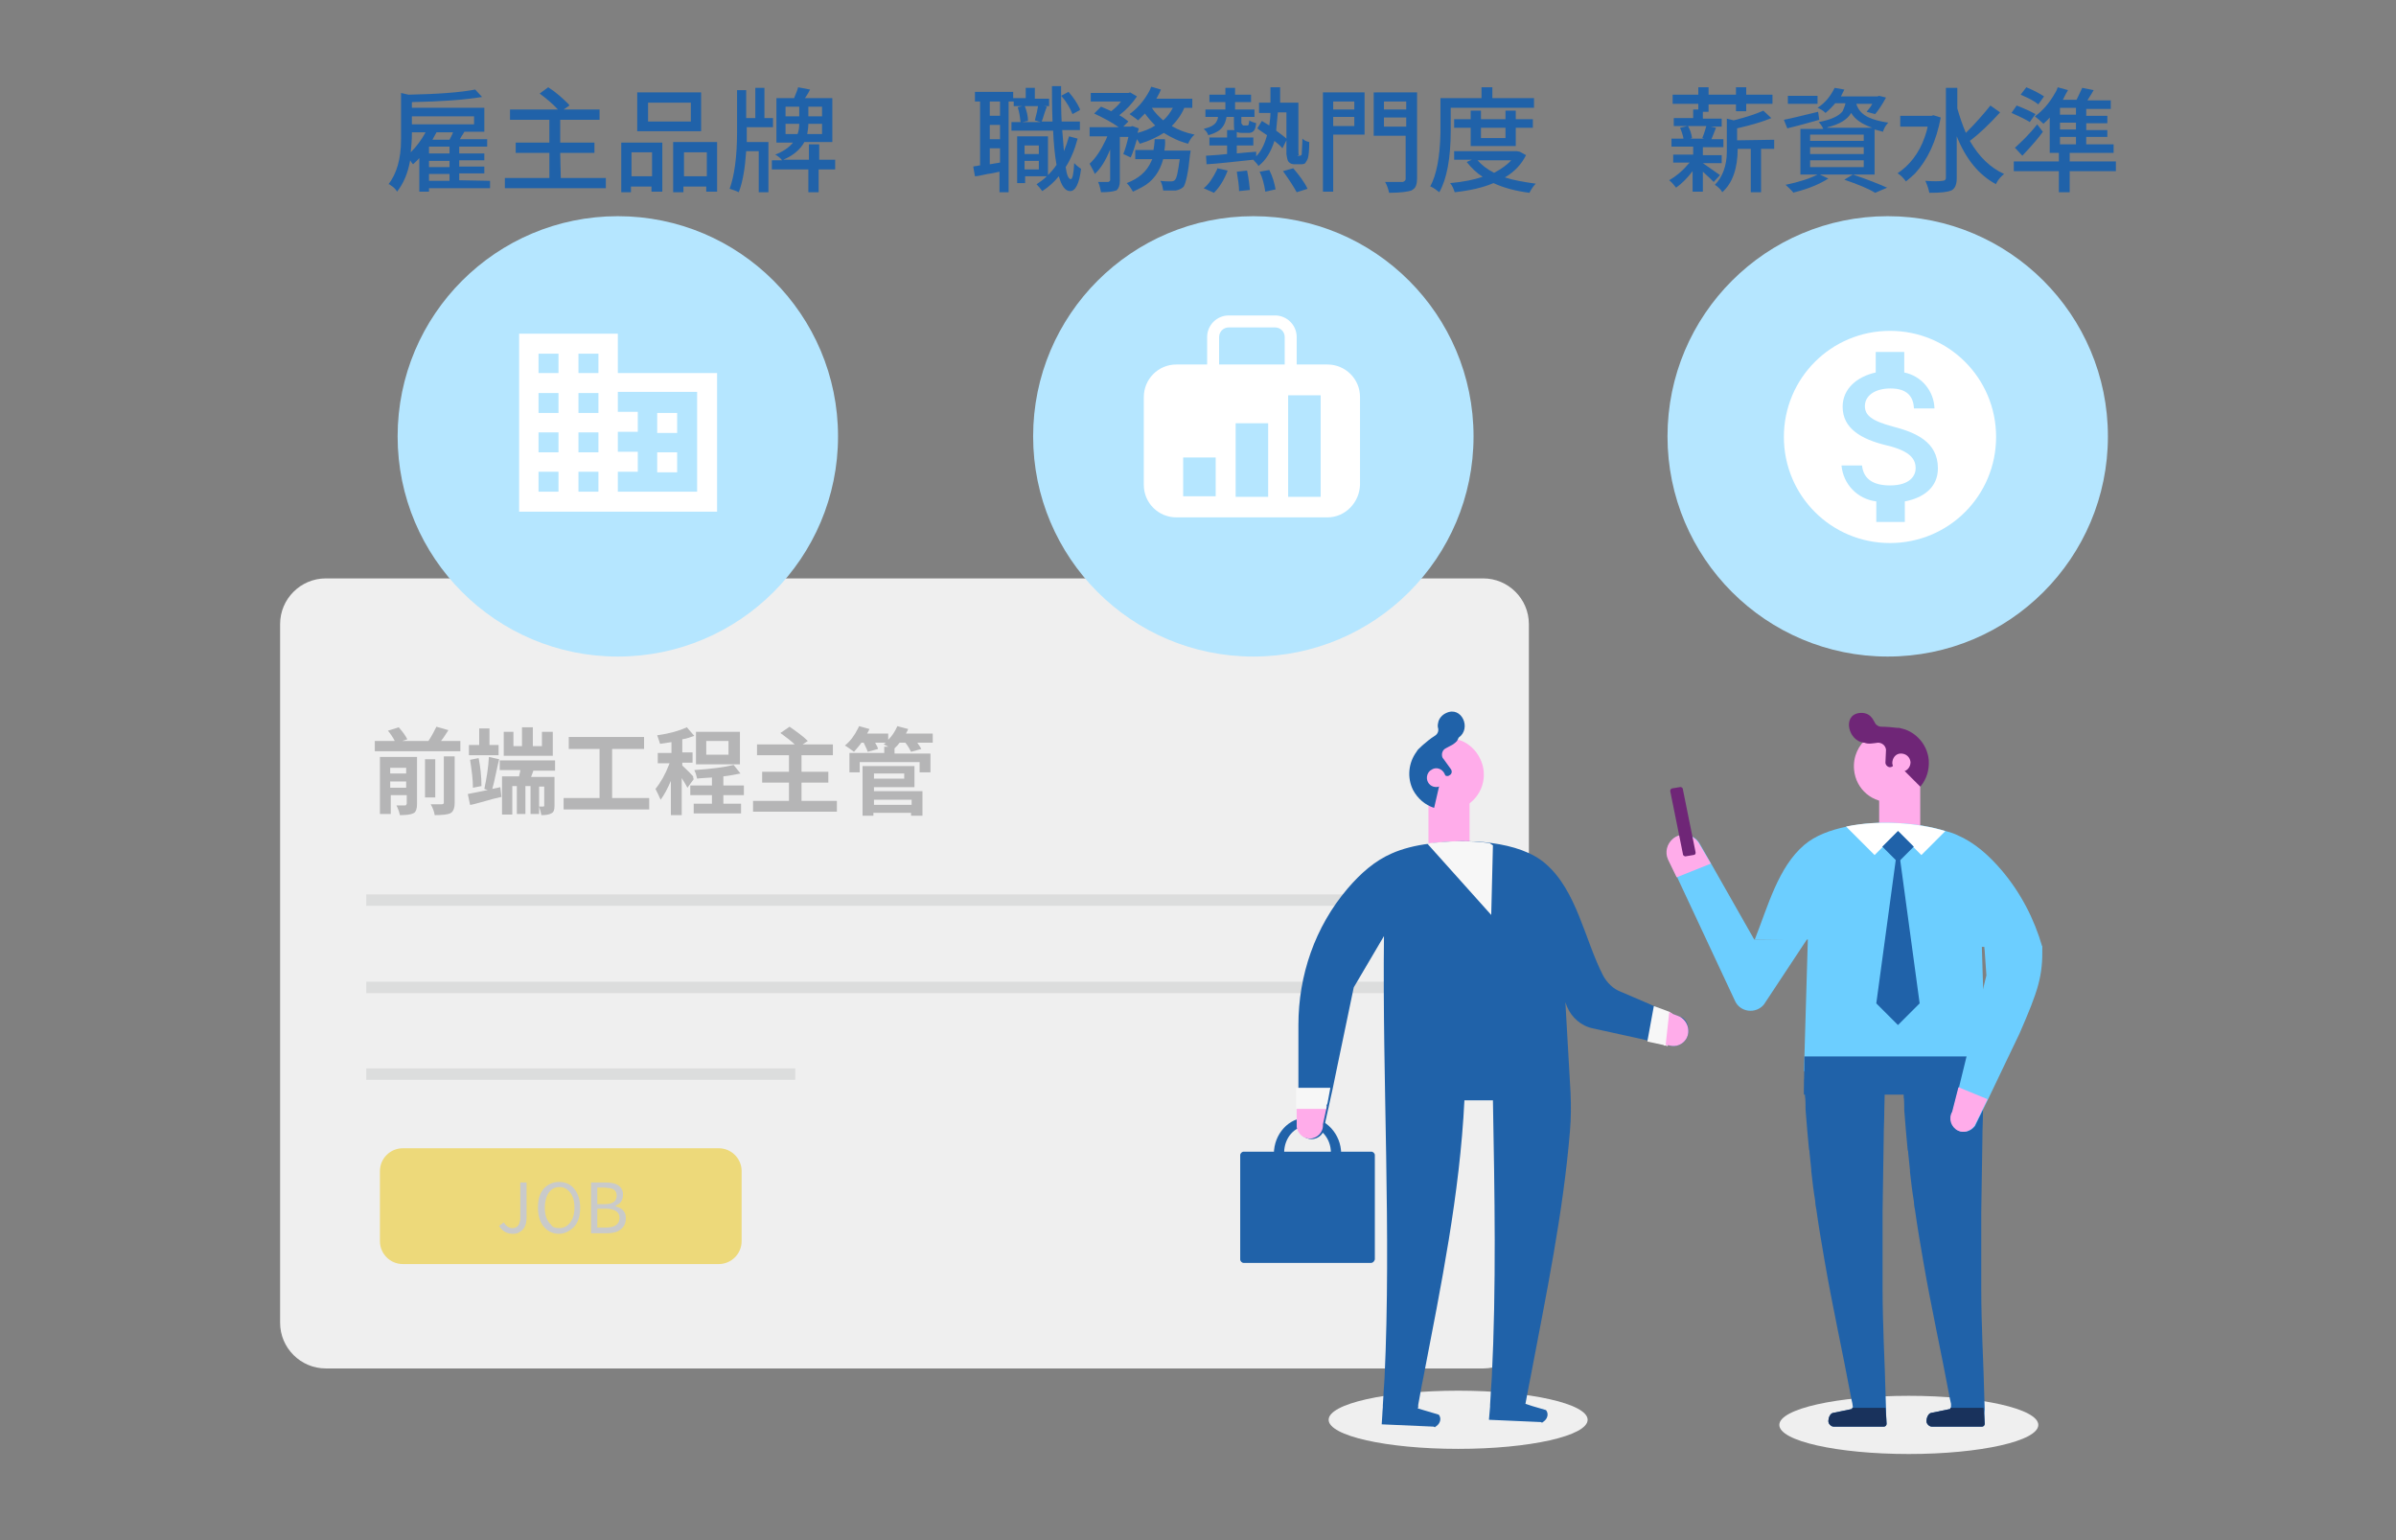
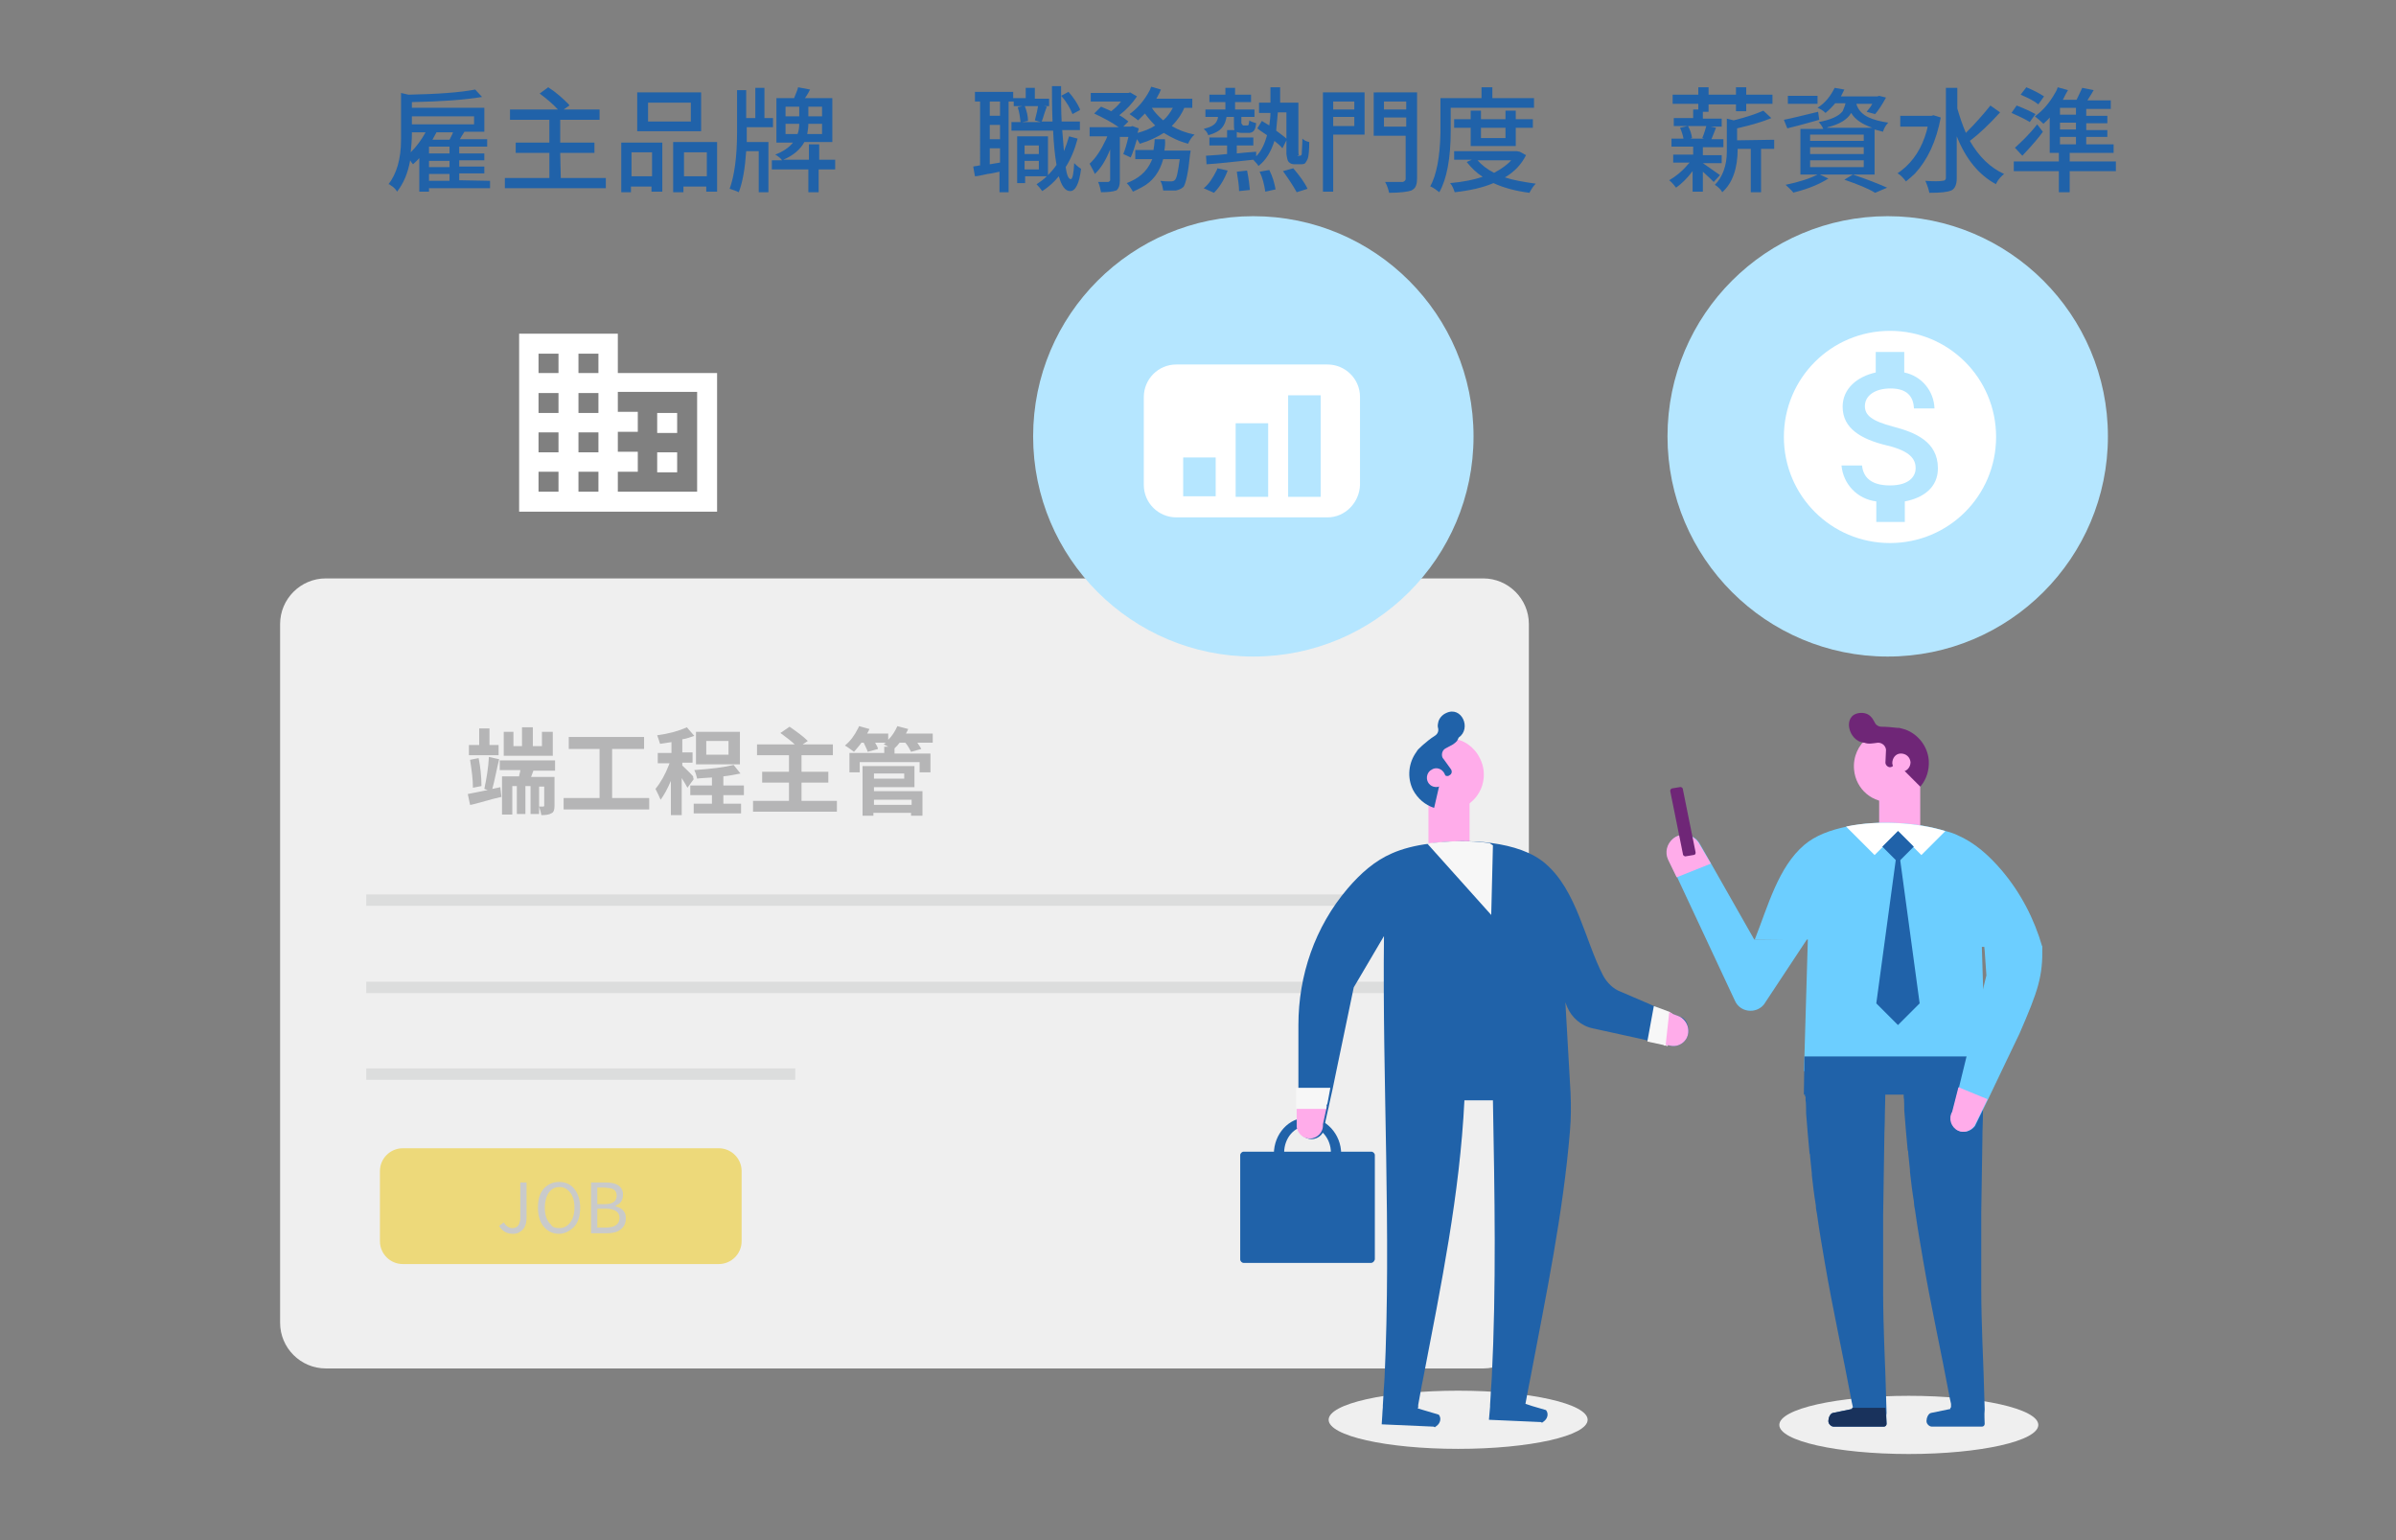
<svg xmlns="http://www.w3.org/2000/svg" version="1.1" id="圖層_1" x="0px" y="0px" viewBox="0 0 420 270" style="enable-background:new 0 0 420 270;" xml:space="preserve">
  <rect x="0" y="0" width="420" height="270" fill="#808080" stroke="none" />
  <style type="text/css">
	.st0{fill:#EFEFEF;}
	.st1{fill:#B5B5B6;}
	.st2{fill:none;stroke:#DCDDDD;stroke-width:2;stroke-miterlimit:10;}
	.st3{fill:#EDD97A;}
	.st4{fill:#C9CACA;}
	.st5{fill:#2062A9;}
	.st6{fill:#FFACEA;}
	.st7{fill:#F7F7F7;}
	.st8{fill:#6CCEFF;}
	.st9{fill:#19325C;}
	.st10{fill:#6F2677;}
	.st11{fill:#FFFFFF;}
	.st12{fill:#B5E6FF;}
</style>
  <g>
    <ellipse class="st0" cx="255.6" cy="248.9" rx="22.7" ry="5.1" />
    <ellipse class="st0" cx="334.6" cy="249.8" rx="22.7" ry="5.1" />
    <g>
      <path class="st0" d="M260,239.9H57.1c-4.4,0-8-3.6-8-8V109.4c0-4.4,3.6-8,8-8H260c4.4,0,8,3.6,8,8v122.5    C268,236.4,264.4,239.9,260,239.9z" />
      <g>
-         <path class="st1" d="M77.3,129.9h3.4v1.8h-15v-1.8h3.5c-0.3-0.6-0.7-1.2-1.2-1.8l1.9-0.6c0.7,0.8,1.2,1.5,1.5,2.1l-0.9,0.3h4.6     c0.6-0.9,1-1.7,1.4-2.5l2.1,0.6C78.2,128.6,77.8,129.3,77.3,129.9z M73.1,132.9v8.1c0,0.8-0.2,1.3-0.5,1.5     c-0.1,0-0.1,0.1-0.2,0.1c-0.4,0.2-1.2,0.3-2.3,0.3c-0.1-0.5-0.3-1.1-0.6-1.7c0.7,0,1.2,0,1.5,0c0.2,0,0.2-0.1,0.3-0.3v-1.5h-2.8     v3.3h-1.9v-10h6.5V132.9z M71.2,134.6h-2.8v1h2.8V134.6z M68.4,138.1h2.8v-1.1h-2.8V138.1z M76.3,133.1v6.7h-1.8v-6.7H76.3z      M77.8,140.8v-8.2h1.9v8.2c0,0.8-0.2,1.3-0.5,1.6c-0.1,0.1-0.2,0.1-0.3,0.2c-0.5,0.2-1.4,0.3-2.7,0.3c-0.1-0.6-0.3-1.2-0.7-1.9     c0.9,0,1.6,0,2,0C77.7,140.9,77.8,140.9,77.8,140.8z" />
        <path class="st1" d="M86.3,138.3l1.4-0.3l0.2,1.7c-0.9,0.2-2.1,0.5-3.8,1c-0.8,0.2-1.4,0.4-1.7,0.4l-0.4-1.9     c0.4-0.1,1.6-0.3,3.5-0.7l-0.6-0.2c0.4-1.9,0.7-3.7,0.8-5.6l1.8,0.4C87,135.1,86.7,136.9,86.3,138.3z M87.4,130.6v1.8h-5.2v-1.8     H84v-2.9h1.8v2.9H87.4z M84.4,137.8l-1.5,0.3c0-1.4-0.2-3-0.5-4.9l1.5-0.3C84.2,134.4,84.4,136.1,84.4,137.8z M97.4,135.1h-3.9     l-0.4,1.1h4.1v5c0,0.7-0.1,1.1-0.4,1.3c-0.1,0-0.1,0.1-0.2,0.1c-0.3,0.2-0.9,0.3-1.7,0.3c-0.1-0.5-0.2-0.9-0.4-1.5v1.3H93v-4.9     h-0.9v4.9h-1.5v-4.9h-0.8v5H88v-6.7h3c0-0.1,0-0.2,0.1-0.5s0.1-0.5,0.1-0.6h-3.6v-1.7h9.7v1.8H97.4z M96.9,128.3v4.2h-8.6v-4.2     H90v2.5h1.5v-3.3h1.9v3.3H95v-2.5H96.9z M95.4,141.3v-3.4h-0.9v3.5c0.2,0,0.4,0,0.7,0C95.3,141.4,95.3,141.4,95.4,141.3z" />
        <path class="st1" d="M107.3,139.9h6.5v2h-15v-2h6.3v-8.6h-5.4v-2.1h13.2v2.1h-5.6V139.9z" />
        <path class="st1" d="M121.6,136.6l-1.1,1.5c-0.2-0.4-0.5-0.9-1-1.7v6.5h-1.9v-6c-0.6,1.4-1.2,2.5-1.8,3.3     c-0.2-0.5-0.5-1.1-0.9-1.9c0.9-1.1,1.7-2.5,2.4-4.3c0-0.1,0-0.1,0.1-0.2h-2.1v-1.8h2.4v-1.9c-0.6,0.1-1.3,0.2-2,0.3     c-0.1-0.4-0.3-0.9-0.5-1.5c2.2-0.3,3.9-0.8,5.2-1.4l1.3,1.5c-0.6,0.2-1.3,0.5-2.1,0.6v2.3h1.8v1.8h-1.8v0.5     c0.4,0.4,1.1,1,1.9,1.9C121.5,136.4,121.6,136.6,121.6,136.6z M130.4,139.4h-3.6v1.5h3.1v1.7h-8.3v-1.7h3.2v-1.5H121v-1.7h3.8     v-1.4c-1.2,0.1-2,0.1-2.6,0.2c-0.1-0.4-0.2-0.9-0.5-1.5c3-0.2,5.3-0.5,6.9-0.9l1.2,1.5c-1,0.2-2,0.4-3,0.5v1.6h3.6L130.4,139.4     L130.4,139.4z M129.7,128.3v5.7H122v-5.7H129.7z M127.7,132.3v-2.4h-3.9v2.4H127.7z" />
        <path class="st1" d="M140.4,140.4h6.3v1.9H132v-1.9h6.3v-3.2h-4.7v-1.9h4.7v-2.9h-5.6v-1.9h6.6c-0.5-0.5-1.4-1.2-2.5-2l1.6-1.1     c1.3,0.9,2.4,1.7,3.1,2.4l0.1,0.1l-0.9,0.6h5.3v1.9h-5.5v2.9h4.7v1.9h-4.7v3.2H140.4z" />
        <path class="st1" d="M163.5,128.6v1.6h-2.7c0.4,0.6,0.6,0.9,0.7,1.1l-1.8,0.5c-0.2-0.4-0.5-1-1-1.6h-1c-0.2,0.3-0.5,0.6-0.9,1     v0.9h6.3v3.3h-1.9v-1.8h-10.5v1.8h-1.8v-3.4h6.1v-1.1h0.7c-0.2-0.1-0.5-0.3-0.8-0.4c0.2-0.2,0.4-0.3,0.4-0.3h-1.9     c0.3,0.5,0.5,0.9,0.5,1.1l-1.8,0.5c-0.1-0.4-0.4-0.9-0.7-1.6H151c-0.4,0.6-0.9,1.1-1.3,1.6c-0.7-0.5-1.2-0.9-1.6-1.1     c1-0.8,1.7-1.8,2.3-3c0.1-0.1,0.1-0.3,0.2-0.4l1.8,0.5c0,0.1-0.2,0.4-0.4,0.8h3.7v1.1c0.7-0.7,1.2-1.5,1.6-2.4l1.9,0.5     c-0.1,0.2-0.2,0.5-0.4,0.8H163.5z M153.2,137.9v0.8h8.5v4.3h-2v-0.5h-6.6v0.5h-1.9v-8.7h9.1v3.7h-7.1V137.9z M158.5,135.6h-5.3     v0.9h5.3V135.6z M159.8,140.2h-6.6v0.9h6.6V140.2z" />
      </g>
      <g>
        <line class="st2" x1="64.2" y1="157.8" x2="243.5" y2="157.8" />
        <line class="st2" x1="64.2" y1="173.1" x2="243.5" y2="173.1" />
        <line class="st2" x1="64.2" y1="188.3" x2="139.4" y2="188.3" />
      </g>
      <path class="st3" d="M126,221.6H70.6c-2.2,0-4-1.8-4-4v-12.3c0-2.2,1.8-4,4-4H126c2.2,0,4,1.8,4,4v12.3    C130,219.8,128.2,221.6,126,221.6z" />
      <g>
        <path class="st4" d="M89.9,216.3c-1.1,0-1.9-0.5-2.4-1.4l0.8-0.6c0.4,0.6,0.9,1,1.5,1c0.7,0,1.2-0.4,1.3-1.1     c0.1-0.2,0.1-0.5,0.1-0.8v-6.1h1.1v6.2c0,1.2-0.4,2-1.1,2.4C90.9,216.2,90.4,216.3,89.9,216.3z" />
        <path class="st4" d="M98,216.3c-1.2,0-2.1-0.5-2.8-1.4c-0.6-0.8-0.9-1.9-0.9-3.2c0-1.6,0.4-2.8,1.3-3.6c0.7-0.6,1.5-0.9,2.4-0.9     c1.2,0,2.2,0.5,2.8,1.4c0.6,0.8,0.9,1.9,0.9,3.1c0,1.6-0.4,2.8-1.3,3.6C99.7,215.9,98.9,216.3,98,216.3z M98,215.3     c0.9,0,1.6-0.4,2.1-1.2c0.4-0.6,0.6-1.4,0.6-2.4c0-1.4-0.4-2.4-1.1-3c-0.4-0.4-0.9-0.6-1.5-0.6c-0.9,0-1.6,0.4-2.1,1.3     c-0.3,0.6-0.5,1.4-0.5,2.3c0,1.4,0.4,2.4,1.1,3C96.8,215.1,97.3,215.3,98,215.3z" />
        <path class="st4" d="M103.6,216.1v-8.8h2.6c1.8,0,2.8,0.6,3,1.8c0,0.1,0,0.2,0,0.4c0,0.7-0.3,1.3-0.8,1.6     c-0.2,0.1-0.4,0.2-0.5,0.3v0.1c0.9,0.2,1.4,0.6,1.7,1.3c0.1,0.3,0.1,0.5,0.1,0.8c0,1.1-0.5,1.8-1.5,2.3c-0.5,0.2-1.1,0.3-1.8,0.3     h-2.8V216.1z M104.7,211.1h1.3c1.4,0,2.1-0.5,2.1-1.5c0-0.7-0.4-1.2-1.2-1.3c-0.3,0-0.6-0.1-0.9-0.1h-1.3V211.1z M104.7,215.2     h1.5c1.6,0,2.4-0.6,2.4-1.7c0-1-0.8-1.6-2.4-1.6h-1.5V215.2z" />
      </g>
    </g>
    <g>
      <g>
        <g>
          <g>
            <g>
              <g>
                <g>
                  <g>
                    <g>
                      <g>
                        <path class="st5" d="M240.3,221.4H218c-0.3,0-0.6-0.3-0.6-0.6v-18.3c0-0.3,0.3-0.6,0.6-0.6h22.4c0.3,0,0.6,0.3,0.6,0.6             v18.3C240.9,221.1,240.7,221.4,240.3,221.4z" />
                      </g>
                    </g>
                  </g>
                </g>
              </g>
            </g>
            <g>
              <g>
                <g>
                  <g>
                    <g>
                      <g>
                        <g>
                          <path class="st5" d="M229.2,208.7c-3.2,0-5.9-2.9-5.9-6.4s2.6-6.4,5.9-6.4c3.2,0,5.9,2.9,5.9,6.4              S232.4,208.7,229.2,208.7z M229.2,197.4c-2.3,0-4.1,2.1-4.1,4.7c0,2.6,1.8,4.7,4.1,4.7s4.1-2.1,4.1-4.7              S231.4,197.4,229.2,197.4z" />
                        </g>
                      </g>
                    </g>
                  </g>
                </g>
              </g>
            </g>
            <g>
              <g>
                <g>
                  <g>
                    <g>
                      <g>
                        <rect x="226.7" y="212.3" class="st5" width="4.8" height="1.8" />
                      </g>
                    </g>
                  </g>
                </g>
              </g>
            </g>
          </g>
          <g>
            <g>
              <g>
                <g>
                  <g>
                    <g>
                      <rect x="250.4" y="140.6" class="st6" width="7.2" height="7.2" />
                    </g>
                  </g>
                </g>
              </g>
            </g>
          </g>
          <g>
            <g>
              <g>
                <g>
                  <g>
                    <g>
                      <path class="st5" d="M295.6,182.1c-0.6,1-1.8,1.5-2.9,1.2l-0.4-0.1L292,183h-0.2l-0.8-0.2l-0.6-0.1h-0.2l-1.4-0.3            l-1.3-0.3l-8.2-1.8c-2.1-0.4-3.8-1.9-4.6-3.8l-0.3-0.8l0.9,15.8c0.1,2.3,0.1,4.5-0.1,6.8c-1.2,14.5-4.2,28.8-6.9,43.1            c-0.1,0.5-0.2,1-0.3,1.5c-0.2,1.1-0.4,2.2-0.6,3.2l0.3,0.1l0.9,0.3l2.4,0.7c0.5,0.6,0.3,1.5-0.4,2            c-0.4,0.2-0.1,0.3-0.5,0.1l-9.1-0.4c0.1-0.8,0.1-1.5,0.2-2.3c0-0.1,0-0.2,0-0.3c0.1-1.1,0.1-2.2,0.2-3.3            c0-0.5,0.1-1,0.1-1.5c0.8-15.9,0.5-32.3,0.2-48.6c-1,0-5,0-5,0c-0.8,16.4-4.1,32.5-7.2,48.6c-0.1,0.5-0.2,1-0.3,1.5            c-0.2,1.1-0.4,2.2-0.6,3.3c0,0.1,0,0.2,0,0.3s0,0.2-0.1,0.3l3.7,1.1c0.5,0.6,0.3,1.5-0.4,2c-0.4,0.2-0.1,0.3-0.5,0.1            l-9.1-0.4c0.1-1,0.1-2,0.2-3c0-0.1,0-0.2,0-0.3c0.1-1.1,0.1-2.2,0.2-3.3c0-0.5,0.1-1,0.1-1.5c1.2-25.5-0.4-52.3-0.1-77.5            l-5.3,9l-3,14.4l-0.7,3.4l-0.6,2.7l-0.1,0.5l-0.1,0.4l-0.6,2.7c0.1,1.4-1,2.5-2.3,2.5c-1.1,0-2.1-0.8-2.3-2v-3.3v-1v-2.7            v-3.4v-7.6c0-8.7,2.9-17.2,8.6-23.9c2.3-2.7,4.8-4.9,7.8-6.2c1.8-0.8,4.1-1.4,6.6-1.7c3.5-0.5,7.3-0.6,10.9-0.1            c3.7,0.5,7.1,1.6,9.4,3.6c5.5,4.7,6.9,13.4,10.1,19.6c0.7,1.3,1.8,2.4,3.2,2.9l4.9,2.1l1.3,0.6l1.6,0.7l0.2,0.1h0.1l0,0            l0.8,0.3l0.5,0.2l1.3,0.5C295.8,178.9,296.4,180.7,295.6,182.1z" />
                    </g>
                  </g>
                </g>
              </g>
            </g>
          </g>
          <g>
            <g>
              <g>
                <g>
                  <g>
                    <g>
                      <path class="st7" d="M261.7,148.2l-0.3,12.2l-11.2-12.5l0,0c3.5-0.5,7.3-0.6,10.9-0.1L261.7,148.2z" />
                    </g>
                  </g>
                </g>
              </g>
            </g>
          </g>
          <g>
            <g>
              <g>
                <g>
                  <g>
                    <g>
                      <path class="st6" d="M231.9,197.1c0.1,1.4-1,2.5-2.3,2.5c-1.1,0-2.1-0.8-2.3-2v-3.7h5.3L231.9,197.1z" />
                    </g>
                  </g>
                </g>
              </g>
            </g>
          </g>
          <g>
            <g>
              <g>
                <g>
                  <g>
                    <g>
                      <polygon class="st7" points="233.2,190.7 232.7,193.4 232.5,193.9 232.5,194.4 227.2,194.4 227.2,193.4 227.2,190.7                       " />
                    </g>
                  </g>
                </g>
              </g>
            </g>
          </g>
          <g>
            <g>
              <g>
                <g>
                  <g>
                    <g>
                      <g>
                        <path class="st6" d="M259.4,132.9c1.6,3.1,0.4,6.9-2.7,8.5c-1.2,0.6-2.6,0.8-3.8,0.6c-0.3,0-0.7-0.1-1-0.2             c-1.5-0.5-2.8-1.5-3.6-3.1c-1.2-2.2-0.9-4.8,0.6-6.7c0.2-0.3,0.5-0.6,0.8-0.9l0,0c0.4-0.3,0.8-0.6,1.3-0.9             c0.1-0.1,0.2-0.1,0.4-0.2c1-0.5,2.1-0.6,3.1-0.5C256.5,129.6,258.4,130.9,259.4,132.9z" />
                      </g>
                    </g>
                  </g>
                </g>
              </g>
            </g>
            <g>
              <g>
                <g>
                  <g>
                    <g>
                      <g>
                        <path class="st5" d="M253.5,125c-0.7,0.3-1.3,1-1.4,1.7c-0.1,0.4-0.1,0.7,0,1c0.1,0.5-0.1,1-0.6,1.3             c-0.8,0.5-1.5,1.1-2.2,1.7l0,0c-0.1,0.1-0.1,0.1-0.2,0.2l0,0c-0.3,0.3-0.6,0.5-0.8,0.9c-1.4,1.9-1.7,4.5-0.6,6.7             c0.8,1.5,2.1,2.6,3.6,3.1h0.1l1.4-6.1l0.4,0.3l0,0l0,0l0.1,0.1c0.2,0.2,0.6,0.2,0.8,0c0.4-0.2,0.5-0.7,0.2-1.1l-1.3-1.8             l-0.1-0.1c-0.3-0.6-0.1-1.4,0.5-1.7l1.3-0.7c0.3-0.2,0.5-0.4,0.7-0.6c0.1-0.2,0.2-0.4,0.3-0.6             C258,127.7,256.2,123.7,253.5,125z" />
                      </g>
                    </g>
                  </g>
                </g>
              </g>
            </g>
            <g>
              <g>
                <g>
                  <g>
                    <g>
                      <g>
                        <path class="st6" d="M253.2,135.6c0.4,0.8,0.1,1.8-0.7,2.2s-1.8,0.1-2.2-0.7c-0.4-0.8-0.1-1.8,0.7-2.2             C251.8,134.4,252.8,134.8,253.2,135.6z" />
                      </g>
                    </g>
                  </g>
                </g>
              </g>
            </g>
          </g>
        </g>
        <g>
          <g>
            <g>
              <g>
                <g>
                  <g>
                    <polygon class="st7" points="293.1,177.7 293.1,177.9 292.4,183.2 292.3,183.4 292,183.3 291.7,183.3 291.6,183.2            288.8,182.6 288.8,182.4 289.9,176.4 290,176.4 292.7,177.4 292.9,177.6          " />
                  </g>
                </g>
              </g>
            </g>
          </g>
        </g>
        <g>
          <g>
            <g>
              <g>
                <g>
                  <g>
                    <path class="st6" d="M295.6,182.1c-0.6,1-1.8,1.5-2.9,1.2l-0.4-0.1v0.1l-0.3-0.1V183l0.6-5.5v-0.1l0.2,0.1l0.2,0.1h0.1v0.1           l1.3,0.5C295.8,178.9,296.4,180.7,295.6,182.1z" />
                  </g>
                </g>
              </g>
            </g>
          </g>
        </g>
      </g>
      <g>
        <g>
          <g>
            <g>
              <g>
                <g>
                  <g>
                    <path class="st8" d="M316.8,164.6l-7.6,11.5c-1.4,1.7-4.2,1.4-5.1-0.7L294,153.8l-1.5-3.1c-0.6-1.3-0.2-2.8,0.9-3.7           c1.5-1.2,3.7-0.7,4.6,1l2,3.5l7.5,13.2l0,0L316.8,164.6z" />
                  </g>
                </g>
              </g>
            </g>
          </g>
          <g>
            <g>
              <g>
                <g>
                  <g>
                    <path class="st6" d="M299.9,151.4l-6,2.4l-1.5-3.1c-0.6-1.3-0.2-2.8,0.9-3.7c1.5-1.2,3.7-0.7,4.6,1L299.9,151.4z" />
                  </g>
                </g>
              </g>
            </g>
          </g>
        </g>
        <g>
          <g>
            <g>
              <g>
                <g>
                  <polygon class="st6" points="336.6,136.8 336.6,145.9 329.4,145.9 329.4,138.8         " />
                </g>
              </g>
            </g>
          </g>
        </g>
        <g>
          <g>
            <g>
              <g>
                <g>
-                   <path class="st5" d="M330.7,249.6c0,0.3-0.2,0.5-0.5,0.5h-8.7c-0.3,0-0.5-0.1-0.7-0.3s-0.3-0.4-0.3-0.7          c0-0.5,0.3-1.3,0.8-1.4l3.4-0.7c-0.1,0,0-0.1,0-0.2c0.1-0.1,0.1-0.1,0.1-0.1l-0.1-0.7c-0.1-0.3-0.1-0.6-0.2-0.9          c-1.5-8.1-3.3-16.1-4.7-24.3c-0.5-2.9-1-5.8-1.4-8.7c-0.1-0.5-0.2-1-0.2-1.5c-0.3-1.8-0.5-3.5-0.7-5.3c0-0.1,0-0.2,0-0.3          c-0.1-1-0.2-1.9-0.3-2.9c0-0.2,0-0.4-0.1-0.6c-0.1-1.1-0.2-2.2-0.3-3.3c-0.1-1.2-0.2-2.4-0.3-3.7c0-0.3,0-2-0.1-2.3          c0-0.2,0-0.4,0-0.6c0,0,0-0.1-0.1-0.1v-2.3c0.1-0.1,0.1-0.1,0.2-0.1c0.5,0.2,0.2-0.2,0.1-0.4c1.8-1.4,3.5-1.5,5.4-2.8          c0.3-0.2,0.6-0.4,0.9-0.6c0.1,0,0.1-0.1,0.2-0.1c0,0,0.1,0,0.2-0.1c0.7-0.3,1.5-0.6,2.3-0.9c0,0,0.9-0.2,1-0.2          c0.6-0.1,1.1-0.2,1.7-0.2c0.4,0,0.8-0.1,1.2-0.1c0.5,0,1,0.4,1,1c-0.1,3.3-0.1,6.7-0.2,10c0,1.6-0.1,3.1-0.1,4.7          c-0.1,4.3-0.1,8.6-0.2,12.9c0,4,0,9.8,0,13.8c0,3,0.1,6.1,0.2,9.1c0.1,2,0.3,8,0.4,11.8          C330.6,248.1,330.7,249.1,330.7,249.6z" />
+                   <path class="st5" d="M330.7,249.6c0,0.3-0.2,0.5-0.5,0.5h-8.7c-0.3,0-0.5-0.1-0.7-0.3s-0.3-0.4-0.3-0.7          c0-0.5,0.3-1.3,0.8-1.4l3.4-0.7c-0.1,0,0-0.1,0-0.2c0.1-0.1,0.1-0.1,0.1-0.1c-0.1-0.3-0.1-0.6-0.2-0.9          c-1.5-8.1-3.3-16.1-4.7-24.3c-0.5-2.9-1-5.8-1.4-8.7c-0.1-0.5-0.2-1-0.2-1.5c-0.3-1.8-0.5-3.5-0.7-5.3c0-0.1,0-0.2,0-0.3          c-0.1-1-0.2-1.9-0.3-2.9c0-0.2,0-0.4-0.1-0.6c-0.1-1.1-0.2-2.2-0.3-3.3c-0.1-1.2-0.2-2.4-0.3-3.7c0-0.3,0-2-0.1-2.3          c0-0.2,0-0.4,0-0.6c0,0,0-0.1-0.1-0.1v-2.3c0.1-0.1,0.1-0.1,0.2-0.1c0.5,0.2,0.2-0.2,0.1-0.4c1.8-1.4,3.5-1.5,5.4-2.8          c0.3-0.2,0.6-0.4,0.9-0.6c0.1,0,0.1-0.1,0.2-0.1c0,0,0.1,0,0.2-0.1c0.7-0.3,1.5-0.6,2.3-0.9c0,0,0.9-0.2,1-0.2          c0.6-0.1,1.1-0.2,1.7-0.2c0.4,0,0.8-0.1,1.2-0.1c0.5,0,1,0.4,1,1c-0.1,3.3-0.1,6.7-0.2,10c0,1.6-0.1,3.1-0.1,4.7          c-0.1,4.3-0.1,8.6-0.2,12.9c0,4,0,9.8,0,13.8c0,3,0.1,6.1,0.2,9.1c0.1,2,0.3,8,0.4,11.8          C330.6,248.1,330.7,249.1,330.7,249.6z" />
                </g>
              </g>
            </g>
          </g>
          <g>
            <g>
              <g>
                <g>
                  <path class="st9" d="M330.7,249.6c0,0.3-0.2,0.5-0.5,0.5h-8.7c-0.3,0-0.5-0.1-0.7-0.3s-0.3-0.4-0.3-0.7          c0-0.5,0.3-1.3,0.8-1.4l3.4-0.7c-0.1,0,0-0.1,0-0.2h5.8C330.6,248.1,330.7,249.1,330.7,249.6z" />
                </g>
              </g>
            </g>
          </g>
        </g>
        <g id="XMLID_21_">
          <g>
            <g>
              <g>
                <g>
                  <path class="st5" d="M347.9,249.6c0,0.3-0.2,0.5-0.5,0.5h-8.7c-0.3,0-0.5-0.1-0.7-0.3s-0.3-0.4-0.3-0.7          c0-0.5,0.3-1.3,0.8-1.4l3.4-0.7c-0.1,0,0-0.1,0-0.2c0.1-0.1,0.1-0.1,0.1-0.1l0-0.6c-0.1-0.3-0.1-0.6-0.2-0.9          c-1.5-8.1-3.3-16.1-4.7-24.3c-0.5-2.9-1-5.8-1.4-8.7c-0.1-0.5-0.2-1-0.2-1.5c-0.3-1.8-0.5-3.5-0.7-5.3c0-0.1,0-0.2,0-0.3          c-0.1-1-0.2-1.9-0.3-2.9c0-0.2,0-0.4-0.1-0.6c-0.1-1.1-0.2-2.2-0.3-3.3c-0.1-1.2-0.2-2.4-0.3-3.7c0-0.3,0-2-0.1-2.3          c0-0.2,0-0.4,0-0.6c0,0,0-0.1-0.1-0.1v-2.3c0.1-0.1,0.1-0.1,0.2-0.1c0.5,0.2,0.2-0.2,0.1-0.4c1.8-1.4,3.5-1.5,5.4-2.8          c0.3-0.2,0.6-0.4,0.9-0.6c0.1,0,0.1-0.1,0.2-0.1c0,0,0.1,0,0.2-0.1c0.7-0.3,1.5-0.6,2.3-0.9c0,0,0.9-0.2,1-0.2          c0.6-0.1,1.1-0.2,1.7-0.2c0.4,0,0.8-0.1,1.2-0.1c0.5,0,1,0.4,1,1c-0.1,3.3-0.1,6.7-0.2,10c0,1.6-0.1,3.1-0.1,4.7          c-0.1,4.3-0.1,8.6-0.2,12.9c0,4,0,9.8,0,13.8c0,3,0.1,6.1,0.2,9.1c0.1,2,0.3,8,0.4,11.8          C347.8,248.1,347.9,249.1,347.9,249.6z" />
                </g>
              </g>
            </g>
          </g>
          <g>
            <g>
              <g>
                <g>
-                   <path class="st9" d="M347.9,249.6c0,0.3-0.2,0.5-0.5,0.5h-8.7c-0.3,0-0.5-0.1-0.7-0.3s-0.3-0.4-0.3-0.7          c0-0.5,0.3-1.3,0.8-1.4l3.4-0.7c-0.1,0,0-0.1,0-0.2h5.8C347.8,248.1,347.9,249.1,347.9,249.6z" />
-                 </g>
+                   </g>
              </g>
            </g>
          </g>
        </g>
        <g>
          <g>
            <g>
              <g>
                <g>
                  <path class="st8" d="M316.3,185.2l-0.1,2.6h31.9l-0.1-2.6l-0.6-19.2H358c-1.4-4.9-3.8-9.5-7.1-13.4          c-2.3-2.7-4.8-4.9-7.8-6.2c-0.6-0.3-1.3-0.5-2-0.7c-4.8-1.5-11.7-2-17.3-0.8c-3,0.6-5.6,1.6-7.5,3.2          c-4.6,3.9-6.4,10.8-8.7,16.6h9.3L316.3,185.2z" />
                </g>
              </g>
            </g>
          </g>
        </g>
        <g>
          <g>
            <g>
              <g>
                <g>
                  <polygon class="st5" points="348.3,191.9 316.2,191.9 316.3,185.2 348.1,185.2         " />
                </g>
              </g>
            </g>
          </g>
        </g>
        <g>
          <g>
            <g>
              <g>
                <g>
                  <path class="st8" d="M358,165.9c0.1,5.3-0.7,7.7-4,15.3l-2.3,4.8l-3.2,6.7l-2.3,4.7c-0.7,0.9-1.9,1.3-2.9,0.8          c-1.2-0.6-1.7-2.1-1-3.3l1.1-4.3l4.8-19.6l-0.3-4.3l-0.2-2.1L358,165.9z" />
                </g>
              </g>
            </g>
          </g>
        </g>
        <g id="XMLID_20_">
          <g>
            <g>
              <g>
                <g>
                  <path class="st10" d="M296.8,149.9l-1.2,0.2c-0.3,0.1-0.6-0.1-0.6-0.4l-2.2-10.9c-0.1-0.3,0.1-0.6,0.4-0.6l1.2-0.2          c0.3-0.1,0.6,0.1,0.6,0.4l2.2,10.9C297.3,149.7,297.1,149.9,296.8,149.9z" />
                </g>
              </g>
            </g>
          </g>
        </g>
        <g>
          <g>
            <g>
              <g>
                <g>
                  <path class="st11" d="M341,145.7l-4.2,4.2l-4.1-4.1l-4.1,4.1l-5-5C329.3,143.7,336.2,144.2,341,145.7z" />
                </g>
              </g>
            </g>
          </g>
        </g>
        <g>
          <g>
            <g>
              <g>
                <g>
                  <g>
                    <rect x="330.8" y="146.5" transform="matrix(0.707 -0.707 0.707 0.707 -7.495 278.725)" class="st5" width="3.9" height="3.9" />
                  </g>
                </g>
              </g>
            </g>
          </g>
          <g>
            <g>
              <g>
                <g>
                  <g>
                    <polygon class="st5" points="332.7,179.7 328.9,175.9 332.7,147.9 336.5,175.9          " />
                  </g>
                </g>
              </g>
            </g>
          </g>
        </g>
        <g>
          <g>
            <g>
              <g>
                <g>
                  <path class="st6" d="M348.4,192.7l-2.3,4.7c-0.7,0.9-1.9,1.3-2.9,0.8c-1.2-0.6-1.7-2.1-1-3.3l1.1-4.3L348.4,192.7z" />
                </g>
              </g>
            </g>
          </g>
        </g>
        <g>
          <g>
            <g>
              <g>
                <g>
                  <path class="st6" d="M325,134.9c0.3,3.5,3.3,6,6.8,5.7c1.4-0.1,2.6-0.7,3.6-1.5c0.3-0.2,0.5-0.5,0.7-0.7          c1-1.2,1.6-2.8,1.4-4.5c-0.2-2.5-1.9-4.5-4.1-5.4c-0.4-0.1-0.7-0.2-1.1-0.3l0,0c-0.5-0.1-1-0.1-1.6-0.1c-0.1,0-0.3,0-0.4,0          c-1.1,0.2-2.1,0.6-2.9,1.2C325.8,130.6,324.8,132.6,325,134.9z" />
                </g>
              </g>
            </g>
          </g>
          <g>
            <g>
              <g>
                <g>
                  <g>
                    <path class="st10" d="M325.9,125c0.8-0.1,1.6,0.1,2.1,0.7c0.3,0.3,0.4,0.6,0.6,0.9c0.2,0.5,0.7,0.8,1.2,0.8           c0.9,0,1.9,0.1,2.8,0.2c0.1,0,0.2,0,0.3,0l0,0c0.4,0.1,0.8,0.2,1.1,0.3c2.2,0.8,3.9,2.9,4.1,5.4c0.1,1.7-0.4,3.3-1.4,4.5           l-0.1,0.1l-4.4-4.4l-0.2,0.4l0,0v0.1c-0.1,0.3-0.4,0.5-0.7,0.5c-0.4,0-0.8-0.4-0.8-0.8l0.1-2.2v-0.1           c-0.1-0.7-0.7-1.2-1.4-1.2c-0.8,0.1-1.7,0.3-2.4,0c-0.1,0-0.1,0-0.1,0C324,129.9,322.9,125.4,325.9,125z" />
                  </g>
                </g>
              </g>
            </g>
            <g>
              <g>
                <g>
                  <g>
                    <path class="st10" d="M326.5,130.3C326.5,130.3,326.6,130.3,326.5,130.3C326.7,130.4,326.5,130.4,326.5,130.3z" />
                  </g>
                </g>
              </g>
            </g>
          </g>
          <g>
            <g>
              <g>
                <g>
                  <path class="st6" d="M331.7,133.8c0.1,0.9,0.8,1.5,1.7,1.5c0.9-0.1,1.5-0.8,1.5-1.7c-0.1-0.9-0.8-1.5-1.7-1.5          C332.3,132.1,331.7,132.9,331.7,133.8z" />
                </g>
              </g>
            </g>
          </g>
        </g>
      </g>
    </g>
    <g>
      <circle class="st12" cx="219.7" cy="76.5" r="38.6" />
-       <circle class="st12" cx="108.3" cy="76.5" r="38.6" />
      <circle class="st12" cx="330.9" cy="76.5" r="38.6" />
      <g>
        <g>
          <path class="st11" d="M232.7,90.7h-26.5c-3.1,0-5.7-2.5-5.7-5.7V69.6c0-3.1,2.5-5.7,5.7-5.7h26.5c3.1,0,5.7,2.5,5.7,5.7V85      C238.3,88.1,235.8,90.7,232.7,90.7z" />
-           <path class="st11" d="M227.3,65.1h-2.1v-6c0-1-0.8-1.7-1.7-1.7h-8.1c-1,0-1.7,0.8-1.7,1.7v6h-2.1v-6c0-2.1,1.7-3.8,3.8-3.8h8.1      c2.1,0,3.8,1.7,3.8,3.8V65.1z" />
        </g>
        <rect x="207.4" y="80.2" class="st12" width="5.7" height="6.8" />
        <rect x="216.6" y="74.2" class="st12" width="5.7" height="12.9" />
        <rect x="225.8" y="69.3" class="st12" width="5.7" height="17.8" />
      </g>
      <path id="ic_business_24px_2_" class="st11" d="M108.3,65.4v-6.9H91v31.2h34.7V65.4H108.3z M97.9,86.2h-3.5v-3.5h3.5V86.2z     M97.9,79.3h-3.5v-3.5h3.5V79.3z M97.9,72.4h-3.5v-3.5h3.5V72.4z M97.9,65.4h-3.5V62h3.5V65.4z M104.9,86.2h-3.5v-3.5h3.5V86.2z     M104.9,79.3h-3.5v-3.5h3.5V79.3z M104.9,72.4h-3.5v-3.5h3.5V72.4z M104.9,65.4h-3.5V62h3.5V65.4z M122.2,86.2h-13.9v-3.5h3.5    v-3.5h-3.5v-3.5h3.5v-3.5h-3.5v-3.5h13.9V86.2z M118.7,72.4h-3.5v3.5h3.5V72.4z M118.7,79.3h-3.5v3.5h3.5V79.3z" />
      <path id="ic_monetization_on_24px_4_" class="st11" d="M331.3,58c-10.3,0-18.6,8.3-18.6,18.6s8.3,18.6,18.6,18.6    c10.3,0,18.6-8.3,18.6-18.6S341.6,58,331.3,58z M333.9,87.9v3.6h-5v-3.6c-3.3-0.4-5.8-3-6.1-6.3h3.6c0.2,2,1.5,3.5,4.9,3.5    c3.6,0,4.5-1.8,4.5-3c0-1.5-0.8-3-5-4c-4.6-1.1-7.8-3-7.8-6.8c0-3.2,2.6-5.3,5.8-6v-3.6h5v3.6c3,0.6,5.2,3.2,5.3,6.3h-3.6    c-0.1-2.1-1.2-3.5-4.1-3.5c-2.8,0-4.5,1.3-4.5,3.1c0,1.6,1.2,2.6,5,3.6s7.8,2.6,7.8,7.3C339.7,85.5,337.1,87.3,333.9,87.9z" />
      <g>
        <path class="st5" d="M85.9,31.7V33H75.2v0.6h-1.7v-5.9c-0.3,0.4-0.7,0.7-1.1,1.1c-0.2-0.2-0.4-0.5-0.5-0.7     c-0.4,2.3-1.2,4.1-2.3,5.5c-0.2-0.4-0.6-0.8-1.1-1.1c-0.1-0.1-0.2-0.2-0.4-0.2c1.4-1.8,2.2-4.4,2.2-7.8c0-0.4,0-0.8,0-1.2v-7     l1.3,0.3c5.2-0.1,9.1-0.4,11.7-0.9l1.2,1.3c-3,0.5-7.1,0.8-12.3,0.9v1h12.7v4.2h-3.6h0.1c-0.1,0.2-0.3,0.5-0.5,0.8     c-0.1,0.2-0.2,0.4-0.3,0.5h4.8v1.3h-4.9v1.2h4.4v1.2h-4.4v1.1h4.4v1.2h-4.4v1.2L85.9,31.7L85.9,31.7z M72.2,23.2v0.2     c0,1.2-0.1,2.3-0.2,3.3c1-1,1.9-2.2,2.6-3.5C74.6,23.2,72.2,23.2,72.2,23.2z M83.1,20.4H72.2v1.4h10.9V20.4z M78.8,26.9v-1.2     h-3.6v1.2H78.8z M78.8,29.3v-1.1h-3.6v1.1H78.8z M75.2,30.5v1.2h3.6v-1.2H75.2z M79.4,23.2h-2.9c0,0.1-0.3,0.5-0.7,1.3h3     C79.2,23.7,79.4,23.3,79.4,23.2z" />
        <path class="st5" d="M98.3,31.2h7.9V33H88.5v-1.8h7.8v-4.4h-5.9V25h5.9v-4h-6.9v-1.8h8.4c-0.9-1-2-1.9-3.2-2.8l1.5-1.1     c1.4,0.9,2.5,1.9,3.5,2.9c0.1,0.1,0.2,0.2,0.2,0.3l-1,0.7h6.3V21h-6.9v4h6v1.8h-6L98.3,31.2L98.3,31.2z" />
        <path class="st5" d="M108.9,33.8v-8.8h7.2v8.6h-1.9v-0.9h-3.6v1h-1.7V33.8z M114.3,26.7h-3.6v4.2h3.6V26.7z M122.9,16.2V23h-11.2     v-6.8H122.9z M121.1,21.2V18h-7.5v3.3h7.5V21.2z M118.1,24.9h7.6v8.7h-1.9v-0.9h-4v1H118v-8.8H118.1z M119.9,30.9h4v-4.2h-4V30.9     z" />
        <path class="st5" d="M130.9,22.3v1c0,0.7,0,1.2,0,1.6h3.8v8.8H133v-7.2h-2.2c-0.2,3-0.6,5.4-1.3,7.2c-0.4-0.2-0.9-0.4-1.6-0.6     c0.8-2.2,1.3-5.5,1.3-9.9v-7.4h1.6v4.9h1.6v-5.3h1.6v5.3h1.5v1.6C135.5,22.3,130.9,22.3,130.9,22.3z M146.4,28.1v1.6h-2.9v4h-1.8     v-4h-6.4v-1.6h1.8c-0.3-0.4-0.7-0.7-1.2-1c1.3-0.5,2.4-1.2,3.1-2.1h-2.9v-7.8h3.1c0.3-0.8,0.6-1.4,0.7-1.9l2.1,0.4     c-0.1,0.2-0.4,0.8-0.9,1.5h4.8v7.7H141c-0.7,1.3-2,2.4-3.7,3.1h4.5v-2.7h1.8V28h2.8V28.1z M137.7,18.7v1.7h2.4v-1.7H137.7z      M137.7,23.5h2.1c0.2-0.5,0.3-1.1,0.3-1.8h-2.4L137.7,23.5L137.7,23.5z M144.1,23.5v-1.8h-2.4c0,0.6-0.1,1.2-0.2,1.8H144.1z      M144.1,20.4v-1.7h-2.4v1.7H144.1z" />
      </g>
      <g>
        <g>
          <path class="st5" d="M183.9,17.2v1.4h-6.2v-0.8h-0.9v15.9h-1.6v-3.6c-0.5,0.1-1.2,0.3-2.1,0.4c-1,0.2-1.7,0.4-2.2,0.4l-0.3-1.7      c0.1,0,0.3-0.1,0.6-0.1c0.3-0.1,0.5-0.1,0.6-0.1V17.8h-0.9v-1.7h6.7v1.1h2.2v-1.8h1.6v1.9h2.5V17.2z M175.3,20.3v-2.5h-1.8v2.5      H175.3z M175.3,24.4v-2.5h-1.8v2.5H175.3z M173.5,28.8l1.8-0.3V26h-1.8V28.8z M187.4,23.9l1.5,0.4c-0.5,1.9-1.2,3.6-2.1,5      c0.2,1.4,0.5,2.1,0.9,2.1c0.3,0,0.5-0.9,0.6-2.8c0.2,0.2,0.6,0.6,1.2,1l0,0c-0.3,2.6-1,3.9-1.9,3.9s-1.5-0.9-2-2.6      c-0.8,1-1.8,1.9-2.9,2.6c-0.3-0.4-0.6-0.8-1-1.2l0,0c0.6-0.4,1.2-0.8,1.8-1.4h-3.8v1.2h-1.4v-8.2h5.4v6.8      c0.6-0.6,1.1-1.2,1.5-1.8c-0.3-1.7-0.5-3.7-0.6-6h-7.3v-1.5h1.6c-0.1-0.8-0.2-1.7-0.5-2.6l1.2-0.3c0.4,1,0.6,1.9,0.6,2.7l-1,0.2      h3.2l-1-0.3c0.3-1.1,0.5-2,0.6-2.7l1.5,0.3c-0.1,0.2-0.2,0.6-0.4,1.1c-0.2,0.7-0.4,1.3-0.5,1.5h1.9c-0.1-2.5-0.1-4.6-0.1-6.2      h1.6c0,2.6,0,4.6,0.1,6.2h3.2v1.5h-3.1c0.1,1.4,0.2,2.6,0.3,3.7C186.8,25.8,187.1,24.9,187.4,23.9z M182.1,25.5h-2.5V27h2.5      V25.5z M179.6,29.7h2.5v-1.5h-2.5V29.7z M189.3,19.3L188,20c-0.4-1-1-2.1-1.9-3.1c0-0.1-0.1-0.1-0.1-0.1l1.3-0.7      c0.8,0.9,1.5,1.9,2,3C189.3,19.2,189.3,19.3,189.3,19.3z" />
          <path class="st5" d="M209,18.9h-1.4c-0.5,1.2-1.3,2.3-2.2,3.2c1.2,0.7,2.5,1.2,4,1.5c-0.5,0.4-0.8,0.9-1.1,1.5c0,0,0,0,0,0.1      c-1.6-0.4-3-1.1-4.3-1.9c-1.1,0.7-2.5,1.4-4.2,1.9c-0.1-0.2-0.3-0.5-0.5-0.8c-0.4,1.3-0.7,2.4-1.1,3.2l-1.3-0.6      c0.3-0.7,0.6-1.7,0.9-3h-1.5v7.7c0,0.8-0.2,1.3-0.5,1.6c-0.1,0.1-0.1,0.1-0.2,0.1c-0.5,0.2-1.4,0.3-2.6,0.3      c-0.1-0.5-0.2-1.1-0.5-1.8c0.9,0,1.5,0,1.8,0c0.2-0.1,0.3-0.2,0.3-0.3v-5.4c-0.8,2-1.7,3.4-2.7,4.3c-0.1-0.4-0.5-1-0.9-1.8      c1.1-1,2-2.4,2.9-4.3c0.1-0.2,0.1-0.3,0.2-0.5H191v-1.6h5.1c-1.1-0.8-2.6-1.6-4.3-2.4l1.2-1.2c0.4,0.2,1,0.4,1.8,0.8      c0.6-0.5,1.2-1,1.7-1.7h-5.3v-1.5h6.6l0.3-0.1l1.2,0.7c-0.8,1.2-1.8,2.3-3.1,3.3c0.4,0.2,1,0.6,1.6,1.1l-0.9,0.9h1.3l0.3-0.1      l1.1,0.4c0,0.2-0.1,0.4-0.2,0.8c1.1-0.3,2.2-0.7,3.1-1.3c-0.7-0.7-1.3-1.4-1.8-2.1c-0.3,0.3-0.7,0.7-1.2,1.2      c-0.6-0.5-1.1-0.8-1.5-1.1c1.4-1,2.6-2.4,3.5-4.1c0.1-0.2,0.2-0.5,0.3-0.7l1.7,0.5c-0.1,0.3-0.4,0.9-0.8,1.6h6.3L209,18.9      L209,18.9z M204.1,26.4h4.6c0,0,0,0.3-0.1,0.7c-0.3,3.1-0.7,4.9-1.1,5.6c0,0.1-0.1,0.1-0.1,0.1c-0.3,0.3-0.8,0.5-1.3,0.6      c-0.5,0-1.3,0-2.2,0c-0.1-0.6-0.2-1.2-0.5-1.7c0.7,0.1,1.3,0.1,1.9,0.1c0.3,0,0.5-0.1,0.6-0.2c0.4-0.3,0.6-1.6,0.9-3.7h-2.9      c-0.6,2.2-1.8,3.9-3.7,4.9c-0.5,0.3-1,0.5-1.6,0.8c-0.3-0.5-0.6-1-1-1.4c0,0,0,0-0.1-0.1c2.1-0.8,3.5-2,4.3-3.8      c0.1-0.2,0.1-0.3,0.2-0.4h-3v-1.6h3.2c0.1-0.7,0.2-1.3,0.2-1.9h1.8C204.3,25.1,204.2,25.8,204.1,26.4z M205.6,18.9h-3.7      c0.5,0.8,1.2,1.5,2,2.2C204.6,20.5,205.1,19.8,205.6,18.9z" />
          <path class="st5" d="M216.3,20.5H215c-0.2,1.2-0.7,2-1.5,2.5c-0.5,0.3-1,0.5-1.7,0.7c-0.1-0.3-0.3-0.7-0.7-1l-0.1-0.1      c1.2-0.3,2-0.7,2.3-1.4c0.1-0.2,0.2-0.4,0.2-0.7h-2.2v-1.3h3.5v-1.3H212v-1.3h2.8v-1.2h1.7v1.2h2.8v1.3h-2.8v1.3h3.4v1.3h-2.3      v1.1c0.1,0.2,0.2,0.3,0.3,0.4h0.7c0.2,0,0.3-0.1,0.3-0.3c0-0.1,0.1-0.4,0.1-0.6c0.2,0.2,0.6,0.3,1.2,0.5      c-0.1,0.9-0.3,1.4-0.8,1.6c-0.2,0.1-0.3,0.1-0.6,0.1h-1.1c-0.7,0-1.1-0.2-1.3-0.5c-0.1-0.2-0.1-0.6-0.1-1L216.3,20.5L216.3,20.5      z M212.8,33.8L211,33c0.9-0.7,1.6-1.8,2.3-3.2c0-0.1,0.1-0.2,0.1-0.3l1.8,0.4C214.6,31.5,213.8,32.8,212.8,33.8L212.8,33.8z       M227.5,27.3h0.3c0.1,0,0.2,0,0.3-0.1s0.1-0.3,0.1-0.6c0-0.4,0.1-1.2,0.1-2.3c0.3,0.3,0.7,0.5,1.2,0.6c0,1.4-0.1,2.3-0.2,2.7      c-0.1,0.4-0.3,0.7-0.5,1c-0.2,0.2-0.6,0.2-1,0.2H227c-0.5,0-0.8-0.1-1.1-0.4c-0.2-0.2-0.3-0.7-0.4-1.4c0-0.2,0-0.4,0-0.6v-6.7      H224c-0.1,1.1-0.2,2.2-0.3,3.2c0.8,0.6,1.5,1.1,1.9,1.5l-0.8,1.6c-0.3-0.4-0.8-0.8-1.4-1.3c-0.6,1.9-1.5,3.4-2.8,4.4      c-0.2-0.4-0.6-0.7-0.9-1.1c-3.7,0.4-6.4,0.7-8.2,0.8l-0.1-1.5c1.7-0.1,2.9-0.2,3.7-0.3v-1.5H212v-1.4h3.1v-1.3h1.7v1.3h2.9v1.4      h-2.9v1.4c0.8-0.1,2-0.2,3.4-0.3v0.8c0.9-0.9,1.5-2.2,1.9-3.7c-0.9-0.6-1.5-1-1.7-1.2l0.8-1.3c0.2,0.1,0.6,0.4,1.3,0.8      c0.1-0.8,0.2-1.5,0.2-2.2h-2V18h2c0-1.1,0-2,0-2.7h1.7c0,0.7,0,1.6,0,2.7h3.2v8.3c0,0.5,0,0.8,0.1,0.9      C227.4,27.2,227.4,27.3,227.5,27.3z M216.8,30.1l1.8-0.2c0.3,1.4,0.4,2.5,0.5,3.4l-1.9,0.2C217.2,32.5,217,31.4,216.8,30.1z       M220.8,30.1l1.7-0.3c0.6,1.2,0.9,2.3,1.1,3.4l-1.8,0.4C221.6,32.3,221.3,31.1,220.8,30.1z M224.9,30l1.8-0.5      c1.1,1.3,2,2.5,2.5,3.6l-1.9,0.6C226.7,32.6,225.9,31.4,224.9,30z" />
          <path class="st5" d="M239.2,16.2v7.4h-5.5v10h-1.8V16.2H239.2z M237.4,17.8h-3.7v1.4h3.7V17.8z M233.7,22.1h3.7v-1.6h-3.7V22.1z       M248.4,16.2v15.1c0,0.9-0.2,1.6-0.7,1.9c-0.1,0.1-0.2,0.1-0.3,0.2c-0.6,0.2-1.9,0.4-3.9,0.4c-0.1-0.5-0.3-1.2-0.7-1.9      c0.6,0,1.7,0,3.1,0c0.3-0.1,0.5-0.3,0.5-0.5v-7.6h-5.6v-7.6H248.4z M246.5,17.8h-3.9v1.4h3.9V17.8z M242.6,22.2h3.9v-1.6h-3.9      V22.2z" />
          <path class="st5" d="M254.3,18.9v4c0,4.9-0.7,8.5-2,10.8c-0.5-0.4-0.9-0.7-1.5-1c0,0,0,0-0.1,0c1.1-2,1.7-5.1,1.8-9.3      c0-0.2,0-0.3,0-0.5v-5.7h7.2v-1.9h1.9v1.9h7.3v1.7C268.9,18.9,254.3,18.9,254.3,18.9z M266.4,26.6l1.1,0.6      c-0.8,1.6-2,2.9-3.7,3.9c1.5,0.5,3.3,0.8,5.4,1.1c-0.4,0.4-0.8,1-1.1,1.6c-2.4-0.3-4.6-0.9-6.3-1.7c-1.9,0.8-4.1,1.3-6.8,1.6      c-0.2-0.6-0.4-1.1-0.8-1.6c2.3-0.2,4.2-0.6,5.7-1.1c-1.1-0.7-2-1.6-2.8-2.6L258,28h-3.1v-1.5h11L266.4,26.6z M265.7,25.6h-7.9      v-3.2h-2.9v-1.5h2.9v-1.5h1.8v1.5h4.3v-1.5h1.8v1.5h3v1.5h-3L265.7,25.6L265.7,25.6z M264.9,28.1H259c0.7,0.8,1.7,1.6,2.9,2.2      C263.2,29.6,264.2,28.9,264.9,28.1z M263.9,22.4h-4.3v1.8h4.3V22.4z" />
        </g>
      </g>
      <g>
        <g>
          <path class="st5" d="M298.5,28.6L298.5,28.6c1,0.7,2,1.4,3,2.1l-1.1,1.2c-0.3-0.3-0.9-0.9-1.9-1.8v3.5h-1.8V30      c-0.9,1.2-1.9,2.2-2.9,2.9c-0.3-0.4-0.7-0.9-1.2-1.3c1.2-0.7,2.3-1.6,3.3-2.8c0.1-0.1,0.2-0.2,0.3-0.3h-2.9v-1.4h3.5v-1.4H293      v-1.4h2.1c-0.1-0.6-0.3-1.2-0.6-1.9l1.3-0.3h-2.4v-1.4h3.4v-1.5h0.9v-1h-4.5v-1.6h4.5v-1.3h1.8v1.3h4.8v-1.3h1.8v1.3h4.6v1.6      h-4.6v1.3h-1.8v-1.2h-4.8v1.3h-1v1.2h3.3v1.4h-1.9l0.9,0.2c-0.1,0.3-0.4,1-0.8,2h2.1v1.4h-3.6v1.4h3.3v1.4      C301.8,28.6,298.5,28.6,298.5,28.6z M299.1,22.1h-3.2c0.4,0.7,0.6,1.4,0.7,2.1l-0.3,0.1h2.4l-0.3-0.1      C298.8,23.2,299,22.5,299.1,22.1z M311,24.5v1.6h-2.3v7.6h-1.8v-7.6h-2.3c0,3.4-0.9,6-2.7,7.6c-0.2-0.4-0.6-0.8-1-1.1      c-0.1-0.1-0.2-0.1-0.3-0.2c1.3-1.3,2.1-3.3,2.1-5.8c0-0.3,0-0.5,0-0.8v-5l1.2,0.3c2.4-0.6,4.1-1.2,5.2-1.7l1.4,1.3      c-1.4,0.6-3.4,1.2-6,1.8v2.1L311,24.5L311,24.5z" />
          <path class="st5" d="M318.7,19.6l0.2,1.4c-0.8,0.2-2.7,0.8-5.6,1.5l-0.6-1.5C313.8,20.8,315.8,20.3,318.7,19.6z M318.8,30.5      l1.7,0.8c-1.6,1-3.5,1.8-5.9,2.4c-0.1,0-0.1,0-0.2,0.1c-0.6-0.7-1.1-1.1-1.4-1.4C315.4,31.9,317.3,31.3,318.8,30.5      C318.7,30.5,318.8,30.5,318.8,30.5z M318.6,16.8v1.4h-5.2v-1.4H318.6z M323.5,18.1h-1.8c-0.5,0.6-1.1,1.2-1.7,1.7      c-0.4-0.4-0.9-0.7-1.4-0.9c1.4-0.9,2.3-2.1,3-3.5l1.7,0.3c-0.2,0.4-0.4,0.8-0.6,1.2h6.4l0.3-0.1l1.2,0.3      c-0.7,1.3-1.3,2.2-1.9,2.9l-1.5-0.4c0.3-0.4,0.7-0.8,1-1.4h-2.8c0.3,1.1,1.1,1.9,2.2,2.4c0.9,0.4,2,0.7,3.4,0.9      c-0.4,0.4-0.7,0.9-0.9,1.5c0,0,0,0,0,0.1c-0.3-0.1-0.8-0.2-1.5-0.4v7.9h-13v-8h4c-0.2-0.5-0.5-0.9-0.8-1.2      c2.1-0.4,3.5-1,4.2-1.9C323.2,19,323.4,18.6,323.5,18.1z M326.7,24.7v-1.1h-9.4v1.1H326.7z M326.7,27v-1.2h-9.4V27H326.7z       M326.7,29.3v-1.2h-9.4v1.2H326.7z M320.1,22.4h8.1c-1.7-0.6-3-1.4-3.7-2.6c-0.7,1.2-2.1,2-4.1,2.5      C320.3,22.4,320.2,22.4,320.1,22.4z M323.3,31.5l1.5-0.9c2.4,0.8,4.4,1.6,6,2.3l-2.1,0.9C327.4,33,325.6,32.3,323.3,31.5z" />
          <path class="st5" d="M338.9,20.2l1.3,0.4c-0.8,4.2-2.3,7.4-4.5,9.8c-0.5,0.5-1.1,1-1.6,1.4c-0.4-0.5-0.8-1-1.3-1.3      c-0.1-0.1-0.1-0.1-0.2-0.1c2.1-1.4,3.8-3.5,4.8-6.4c0.2-0.6,0.4-1.2,0.5-1.8h-4.8v-1.9h5.5L338.9,20.2z M348.9,18.5l1.7,1.2      c-1.9,2.1-3.7,3.8-5.3,5c1.6,2.8,3.6,4.7,6,5.8c-0.5,0.4-1,0.9-1.4,1.7c0,0,0,0,0,0.1c-3-1.6-5.3-4.4-6.9-8.4v7.4      c0,1-0.3,1.7-0.8,2c-0.1,0.1-0.2,0.1-0.2,0.1c-0.7,0.3-1.9,0.4-3.8,0.4c-0.1-0.5-0.3-1.2-0.7-2.1c1.4,0.1,2.4,0.1,3,0      c0.4,0,0.6-0.2,0.6-0.5V15.4h2V19c0.4,1.4,0.9,2.9,1.5,4.3C346.3,21.6,347.7,20,348.9,18.5z" />
          <path class="st5" d="M356.8,20l-1,1.4c-0.6-0.4-1.6-0.9-3.2-1.6l0.9-1.3C354.8,19,355.9,19.5,356.8,20L356.8,20z M370.9,28.3V30      h-8.1v3.7h-1.9V30H353v-1.7h7.9v-1.5h1.9v1.5H370.9z M354.5,27.3l-1.3-1.4c1.1-1,2.5-2.3,3.9-4.1l1,1.3      C357.4,24.1,356.2,25.5,354.5,27.3z M358.3,16.9l-1,1.4c-0.7-0.6-1.7-1.1-3.1-1.7l1-1.3C356.4,15.8,357.4,16.3,358.3,16.9z       M359.3,26.8v-6.2c-0.3,0.4-0.7,0.7-1.1,1.1c-0.5-0.5-1-0.9-1.5-1.3c1.4-1,2.6-2.4,3.6-4.2c0.2-0.3,0.3-0.6,0.4-0.9l1.8,0.5      c-0.2,0.3-0.5,0.9-0.9,1.7h2.4c0.4-0.8,0.7-1.5,1-2.1l2,0.4c-0.2,0.4-0.6,1-1.1,1.8h4.1v1.5h-4.3v1.2h3.7v1.3h-3.7v1.2h3.7V24      h-3.7v1.3h4.8v1.5H359.3z M363.9,20.2v-1.3h-2.8v1.2h2.8V20.2z M363.9,22.7v-1.2h-2.8v1.2H363.9z M363.9,25.3V24h-2.8v1.3H363.9      z" />
        </g>
      </g>
    </g>
  </g>
</svg>